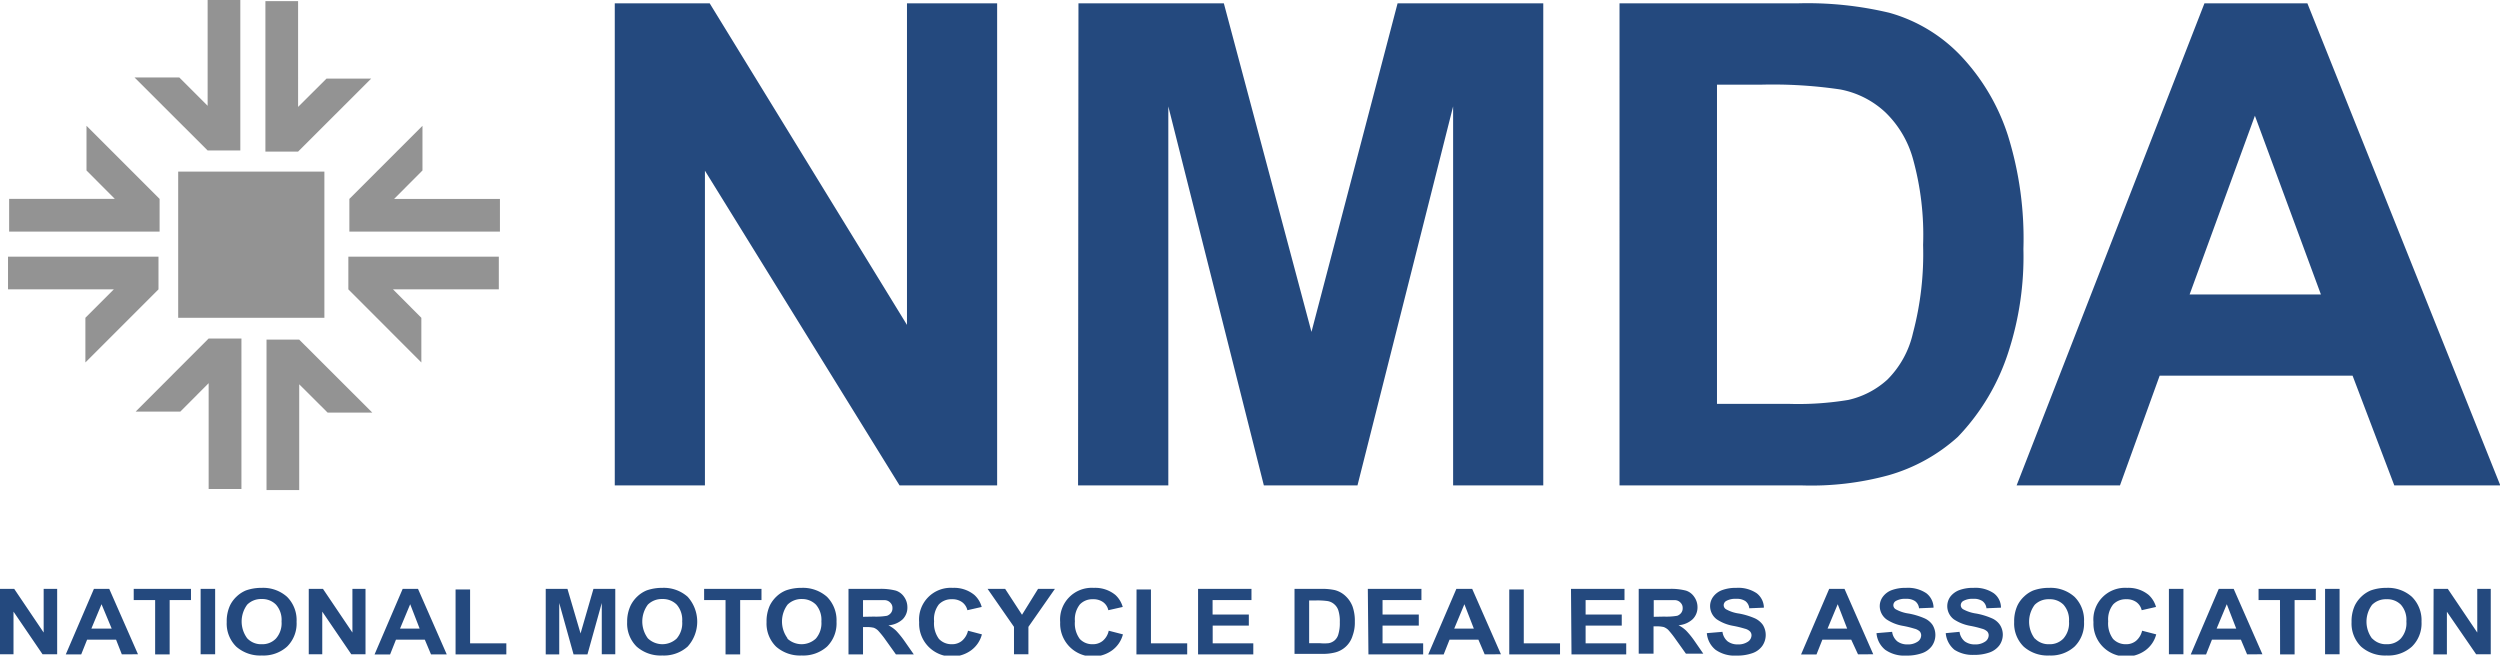
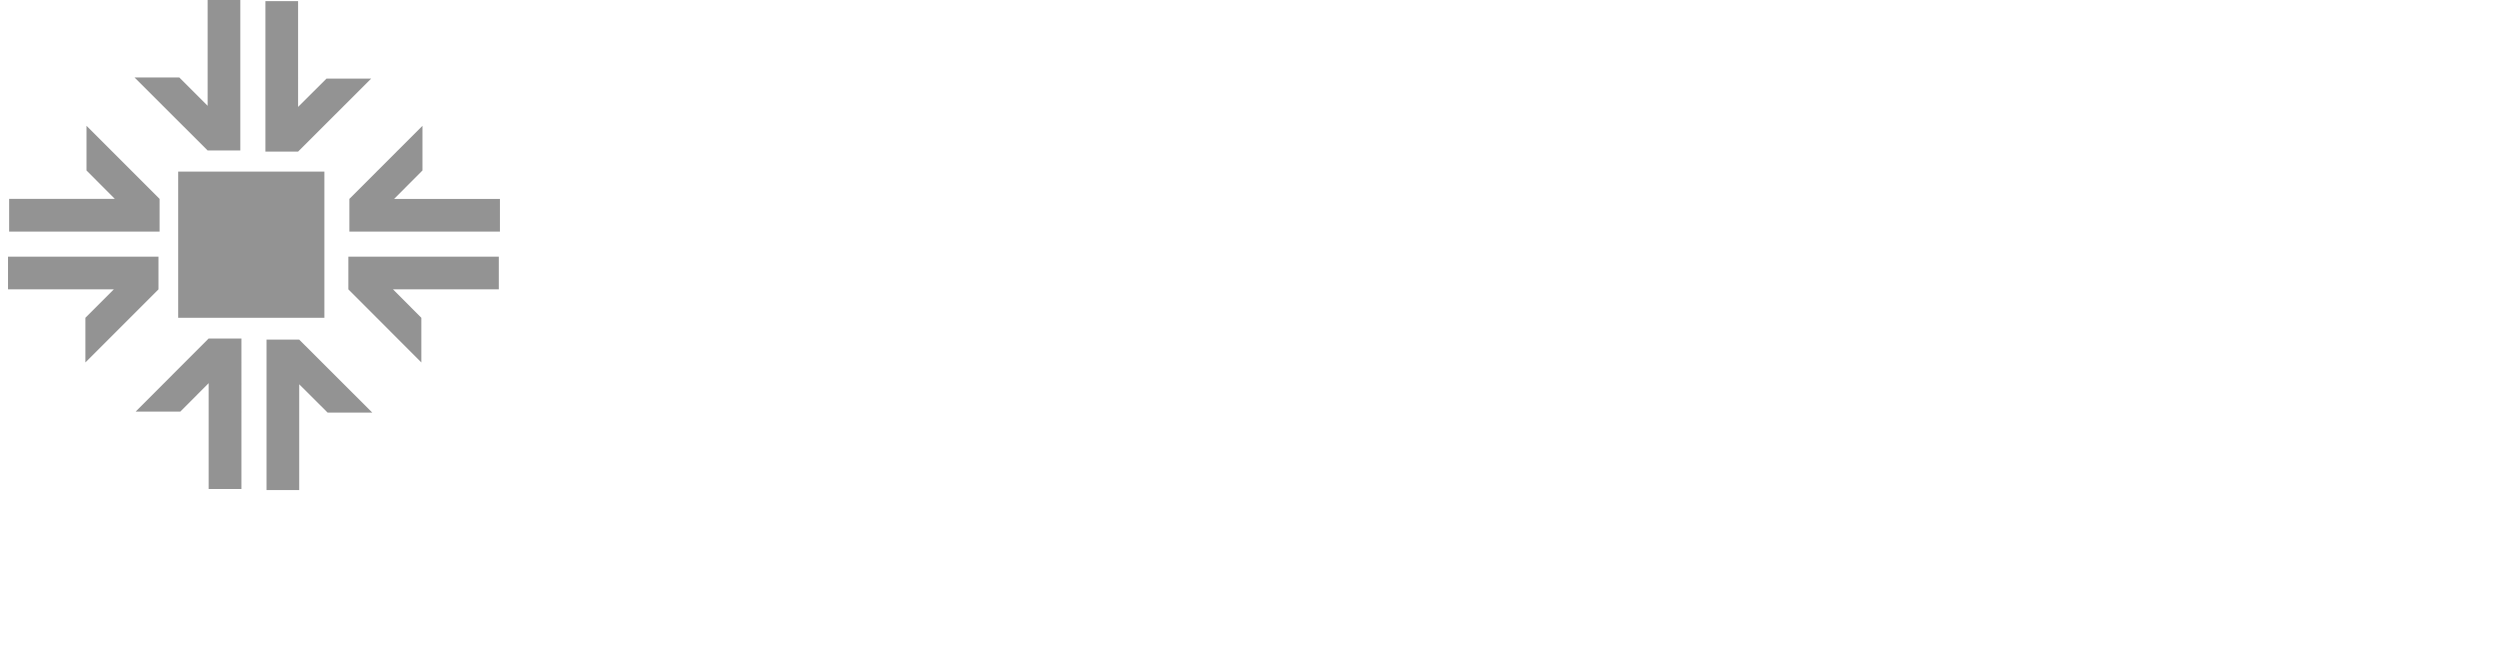
<svg xmlns="http://www.w3.org/2000/svg" viewBox="0 0 246.23 64.57">
  <g data-name="Layer 2">
    <g data-name="Layer 1">
      <path fill="#939393" d="M.79 28.5v-3.22h14.82v3.22l-7.2 7.2v-4.4l2.8-2.8H.79zm.11-8.91v3.22h14.82v-3.22l-7.2-7.2v4.4l2.79 2.8H.9zm28.57 28.68h-3.22V33.45h3.22l7.2 7.19h-4.4l-2.8-2.79v10.42zm-8.92-.11h3.23V33.34h-3.23l-7.19 7.2h4.4l2.79-2.8v10.42zm28.69-28.57v3.22H34.41v-3.22l7.2-7.2v4.4l-2.79 2.8h10.42zm-.11 8.91v-3.22H34.31v3.22l7.19 7.2v-4.4l-2.79-2.8h10.42zM20.45 0h3.22v14.82h-3.22l-7.2-7.19h4.41l2.79 2.79V0zm8.91.11h-3.22v14.82h3.22l7.2-7.19h-4.4l-2.8 2.79V.11zM17.55 16.9h14.4v14.4h-14.4z" />
-       <path d="M0 58h1.4l2.9 4.3V58h1.33v6.44H4.19l-2.86-4.2v4.2H0zm12 6.45L11.43 63H8.58L8 64.45H6.48L9.25 58h1.51l2.83 6.44zm-2-4.94l-1 2.4h2zm5.28-.41h-2.11V58h5.64v1.1h-2.1v5.35h-1.43zm4.48-1.1h1.43v6.44h-1.43zm2.9 1.62a3 3 0 0 1 .66-.88 3 3 0 0 1 .91-.59 4.52 4.52 0 0 1 1.54-.25 3.53 3.53 0 0 1 2.5.88 3.23 3.23 0 0 1 .94 2.46 3.19 3.19 0 0 1-.93 2.44 3.46 3.46 0 0 1-2.49.88 3.56 3.56 0 0 1-2.52-.87 3.19 3.19 0 0 1-.94-2.42 3.7 3.7 0 0 1 .33-1.65zm1.71 3.27a1.86 1.86 0 0 0 1.41.56 1.84 1.84 0 0 0 1.4-.56 2.28 2.28 0 0 0 .55-1.68 2.25 2.25 0 0 0-.54-1.65 1.88 1.88 0 0 0-1.41-.56 1.92 1.92 0 0 0-1.43.55 2.78 2.78 0 0 0 0 3.32zM30.41 58h1.4l2.9 4.3V58H36v6.44h-1.4l-2.86-4.2v4.2h-1.33zm12.04 6.45L41.84 63H39l-.58 1.46h-1.53L39.66 58h1.51L44 64.45zm-2.05-4.94l-1 2.4h1.93zm4.47-1.45h1.43v5.3h3.57v1.09h-5zm8.88-.06h2.14l1.29 4.39L58.45 58h2.15v6.44h-1.33v-5.05l-1.41 5.06h-1.37l-1.41-5.06v5.06h-1.33zm8.37 1.62a3.13 3.13 0 0 1 .66-.88 3 3 0 0 1 .91-.59 4.56 4.56 0 0 1 1.54-.25 3.53 3.53 0 0 1 2.5.88 3.66 3.66 0 0 1 0 4.9 3.5 3.5 0 0 1-2.5.88 3.56 3.56 0 0 1-2.52-.87 3.19 3.19 0 0 1-.94-2.42 3.7 3.7 0 0 1 .35-1.65zm1.71 3.27a2.06 2.06 0 0 0 2.82 0 2.32 2.32 0 0 0 .54-1.68 2.29 2.29 0 0 0-.53-1.65 1.91 1.91 0 0 0-1.42-.56 1.94 1.94 0 0 0-1.43.55 2.78 2.78 0 0 0 0 3.32zm7.63-3.79h-2.11V58H75v1.1h-2.1v5.35h-1.44zm4.37.52a3.13 3.13 0 0 1 .66-.88 2.94 2.94 0 0 1 .92-.59 4.46 4.46 0 0 1 1.53-.25 3.57 3.57 0 0 1 2.51.88 3.27 3.27 0 0 1 .94 2.46 3.22 3.22 0 0 1-.93 2.44 3.5 3.5 0 0 1-2.5.88 3.56 3.56 0 0 1-2.52-.87 3.19 3.19 0 0 1-.94-2.42 3.7 3.7 0 0 1 .33-1.65zm1.71 3.27a2.06 2.06 0 0 0 2.82 0 2.32 2.32 0 0 0 .54-1.68 2.29 2.29 0 0 0-.53-1.65A1.91 1.91 0 0 0 79 59a1.94 1.94 0 0 0-1.43.55 2.78 2.78 0 0 0 0 3.32zM83.57 58h3a5.88 5.88 0 0 1 1.66.17 1.59 1.59 0 0 1 .82.62 1.74 1.74 0 0 1 .32 1A1.63 1.63 0 0 1 88.9 61a2.33 2.33 0 0 1-1.4.59 3.08 3.08 0 0 1 .77.54 9.37 9.37 0 0 1 .81 1l.92 1.32h-1.76l-1-1.4a8.9 8.9 0 0 0-.76-.95 1.26 1.26 0 0 0-.42-.27 3 3 0 0 0-.72-.07H85v2.69h-1.43zm2.5 2.73a6.33 6.33 0 0 0 1.29-.08.85.85 0 0 0 .39-.28.73.73 0 0 0 .15-.48.7.7 0 0 0-.2-.52.79.79 0 0 0-.53-.26H85v1.64zm10.64 1.75a2.83 2.83 0 0 1-1.06 1.57 3.23 3.23 0 0 1-5.12-2.77 3.12 3.12 0 0 1 3.32-3.38 3.13 3.13 0 0 1 2.12.7 2.47 2.47 0 0 1 .72 1.18l-1.41.32a1.36 1.36 0 0 0-.53-.8 1.63 1.63 0 0 0-1-.28 1.69 1.69 0 0 0-1.28.51 2.37 2.37 0 0 0-.47 1.66 2.57 2.57 0 0 0 .48 1.74 1.69 1.69 0 0 0 1.26.52 1.51 1.51 0 0 0 1-.33 1.83 1.83 0 0 0 .6-1zm3.16-.74L97.27 58H99l1.66 2.55 1.58-2.55h1.66l-2.61 3.74v2.7h-1.42zm10.73.74a2.83 2.83 0 0 1-1.06 1.57 3.23 3.23 0 0 1-5.12-2.77 3.12 3.12 0 0 1 3.32-3.38 3.13 3.13 0 0 1 2.12.7 2.55 2.55 0 0 1 .72 1.18l-1.42.32a1.3 1.3 0 0 0-.52-.8 1.63 1.63 0 0 0-1-.28 1.69 1.69 0 0 0-1.28.51 2.37 2.37 0 0 0-.49 1.66 2.57 2.57 0 0 0 .48 1.74 1.67 1.67 0 0 0 1.26.52 1.51 1.51 0 0 0 1-.33 1.77 1.77 0 0 0 .59-1zm1.34-4.42h1.42v5.3h3.57v1.09h-5zM118 58h5.26v1.1h-3.83v1.43H123v1.09h-3.56v1.74h4v1.09H118zm12.11 0a5.84 5.84 0 0 1 1.36.12 2.42 2.42 0 0 1 1.07.6 2.75 2.75 0 0 1 .67 1 4.23 4.23 0 0 1 .23 1.52 3.71 3.71 0 0 1-.22 1.37 2.41 2.41 0 0 1-1.76 1.66 4.8 4.8 0 0 1-1.27.13h-2.69V58zm-1.17 5.35H130a4.47 4.47 0 0 0 .86 0 1.25 1.25 0 0 0 .58-.27 1.2 1.2 0 0 0 .38-.62 3.76 3.76 0 0 0 .14-1.18 3.48 3.48 0 0 0-.14-1.15 1.33 1.33 0 0 0-.41-.62 1.31 1.31 0 0 0-.66-.31 7.26 7.26 0 0 0-1.17-.06h-.64zm5.78-5.35H140v1.1h-3.83v1.43h3.57v1.09h-3.57v1.74h4v1.09h-5.39zm11.51 6.45l-.62-1.45h-2.84l-.58 1.46h-1.52l2.77-6.46H145l2.83 6.44zm-2-4.94l-1 2.4h1.93zm4.42-1.45h1.43v5.3h3.57v1.09h-5zm6.08-.06H160v1.1h-3.83v1.43h3.56v1.09h-3.56v1.74h4v1.09h-5.39zm6.67 0h3a5.84 5.84 0 0 1 1.65.17 1.55 1.55 0 0 1 .82.62 1.74 1.74 0 0 1 .32 1 1.63 1.63 0 0 1-.48 1.2 2.3 2.3 0 0 1-1.39.59 3.21 3.21 0 0 1 .76.54 8.29 8.29 0 0 1 .81 1l.87 1.26h-1.71l-1-1.4a9.31 9.31 0 0 0-.75-.95 1.41 1.41 0 0 0-.43-.27 3 3 0 0 0-.72-.07h-.29v2.69h-1.46zm2.5 2.73a6.33 6.33 0 0 0 1.29-.08.85.85 0 0 0 .39-.28.73.73 0 0 0 .15-.48.7.7 0 0 0-.2-.52.77.77 0 0 0-.53-.26h-2.12v1.64zm5.75 1.5a1.46 1.46 0 0 0 .51.94 1.63 1.63 0 0 0 1 .3 1.68 1.68 0 0 0 1-.27.78.78 0 0 0 .35-.62.56.56 0 0 0-.15-.39 1.08 1.08 0 0 0-.51-.27 10.57 10.57 0 0 0-1.15-.28 4.18 4.18 0 0 1-1.61-.64 1.64 1.64 0 0 1-.66-1.3 1.55 1.55 0 0 1 .31-.93 1.92 1.92 0 0 1 .88-.65 3.88 3.88 0 0 1 1.4-.22 3.24 3.24 0 0 1 2 .53 1.83 1.83 0 0 1 .71 1.42l-1.44.06a1 1 0 0 0-.39-.71 1.51 1.51 0 0 0-.9-.22 1.83 1.83 0 0 0-1 .22.49.49 0 0 0-.23.41.47.47 0 0 0 .22.39 3.58 3.58 0 0 0 1.3.43 7.12 7.12 0 0 1 1.55.47 2 2 0 0 1 .79.65 1.89 1.89 0 0 1-.06 2.07 2 2 0 0 1-1 .72 4.44 4.44 0 0 1-1.53.23 3.25 3.25 0 0 1-2.07-.57 2.34 2.34 0 0 1-.86-1.64zM183 64.45l-.67-1.45h-2.84l-.58 1.46h-1.52l2.77-6.46h1.51l2.83 6.44zm-2-4.94l-1 2.4h1.93zm5.36 2.72a1.46 1.46 0 0 0 .51.94 1.63 1.63 0 0 0 1 .3 1.68 1.68 0 0 0 1-.27.75.75 0 0 0 .35-.62.6.6 0 0 0-.14-.39 1.19 1.19 0 0 0-.52-.27 10 10 0 0 0-1.15-.28 4.18 4.18 0 0 1-1.61-.64 1.64 1.64 0 0 1-.66-1.3 1.55 1.55 0 0 1 .31-.93 1.92 1.92 0 0 1 .88-.65 3.88 3.88 0 0 1 1.4-.22 3.24 3.24 0 0 1 2 .53 1.83 1.83 0 0 1 .71 1.42l-1.43.06a1 1 0 0 0-.4-.71 1.51 1.51 0 0 0-.9-.22 1.83 1.83 0 0 0-1 .22.49.49 0 0 0-.23.41.47.47 0 0 0 .22.39 3.66 3.66 0 0 0 1.3.43 7.12 7.12 0 0 1 1.55.47 1.89 1.89 0 0 1 .79.65 1.89 1.89 0 0 1-.06 2.07 2 2 0 0 1-1 .72 4.44 4.44 0 0 1-1.53.23 3.27 3.27 0 0 1-2.07-.57 2.34 2.34 0 0 1-.86-1.64zm6.64 0a1.46 1.46 0 0 0 .51.94 1.65 1.65 0 0 0 1 .3 1.68 1.68 0 0 0 1-.27.76.76 0 0 0 .36-.62.56.56 0 0 0-.15-.39 1.19 1.19 0 0 0-.52-.27 10 10 0 0 0-1.15-.28 4.25 4.25 0 0 1-1.61-.64 1.63 1.63 0 0 1-.65-1.3 1.61 1.61 0 0 1 .3-.93 2 2 0 0 1 .89-.65 3.83 3.83 0 0 1 1.39-.22 3.22 3.22 0 0 1 2 .53 1.77 1.77 0 0 1 .71 1.42l-1.43.06a1 1 0 0 0-.4-.71 1.49 1.49 0 0 0-.9-.22 1.83 1.83 0 0 0-1 .22.49.49 0 0 0-.23.41.47.47 0 0 0 .22.39 3.74 3.74 0 0 0 1.31.43 7 7 0 0 1 1.54.47 1.83 1.83 0 0 1 .79.65 1.78 1.78 0 0 1 .28 1 1.83 1.83 0 0 1-.33 1 2.06 2.06 0 0 1-1 .72 4.44 4.44 0 0 1-1.53.23 3.29 3.29 0 0 1-1.9-.5 2.38 2.38 0 0 1-.86-1.64zm5.71-2.61a3 3 0 0 1 .66-.88 2.9 2.9 0 0 1 .91-.59 4.52 4.52 0 0 1 1.54-.25 3.53 3.53 0 0 1 2.5.88 3.23 3.23 0 0 1 .94 2.46 3.19 3.19 0 0 1-.93 2.44 3.46 3.46 0 0 1-2.49.88 3.54 3.54 0 0 1-2.52-.87 3.19 3.19 0 0 1-.94-2.42 3.7 3.7 0 0 1 .33-1.65zm1.71 3.27a1.86 1.86 0 0 0 1.41.56 1.84 1.84 0 0 0 1.4-.56 2.28 2.28 0 0 0 .55-1.68 2.25 2.25 0 0 0-.54-1.65 1.88 1.88 0 0 0-1.41-.54 1.92 1.92 0 0 0-1.43.55 2.78 2.78 0 0 0 0 3.32zm11.95-.41a2.83 2.83 0 0 1-1.06 1.57 3.23 3.23 0 0 1-5.12-2.77 3.12 3.12 0 0 1 3.32-3.38 3.13 3.13 0 0 1 2.12.7 2.55 2.55 0 0 1 .72 1.18l-1.41.32a1.36 1.36 0 0 0-.53-.8 1.63 1.63 0 0 0-1-.28 1.71 1.71 0 0 0-1.28.51 2.37 2.37 0 0 0-.49 1.66 2.57 2.57 0 0 0 .48 1.74 1.69 1.69 0 0 0 1.26.52 1.51 1.51 0 0 0 1-.33 1.83 1.83 0 0 0 .6-1zm1.25-4.48h1.43v6.44h-1.43zm7.7 6.45l-.61-1.45h-2.85l-.58 1.46h-1.51l2.76-6.46H220l2.83 6.44zm-2-4.94l-1 2.4h1.93zm5.24-.41h-2.11V58h5.64v1.1H226v5.35h-1.43zM229 58h1.43v6.44H229zm2.94 1.62a3.13 3.13 0 0 1 .66-.88 3 3 0 0 1 .91-.59 4.52 4.52 0 0 1 1.54-.25 3.53 3.53 0 0 1 2.5.88 3.24 3.24 0 0 1 .95 2.46 3.19 3.19 0 0 1-.94 2.44 3.46 3.46 0 0 1-2.49.88 3.56 3.56 0 0 1-2.52-.87 3.19 3.19 0 0 1-.94-2.42 3.7 3.7 0 0 1 .33-1.65zm1.71 3.27a1.86 1.86 0 0 0 1.41.56 1.84 1.84 0 0 0 1.4-.56 2.28 2.28 0 0 0 .55-1.68 2.25 2.25 0 0 0-.54-1.65 1.88 1.88 0 0 0-1.41-.54 1.92 1.92 0 0 0-1.43.55 2.78 2.78 0 0 0 0 3.32zm6.04-4.89h1.4l2.9 4.3V58h1.33v6.44h-1.44L241 60.25v4.2h-1.33zM60.55.33h9.35L89.33 32V.33h8.88v47.48H88.6l-19.17-31v31h-8.88zm45.67 0h14.32l8.63 32.36L137.65.33H152v47.48h-8.88V10.48l-9.42 37.33h-9.22l-9.41-37.33v37.33h-8.89zm70.78 0a34.79 34.79 0 0 1 9.09.93 15.45 15.45 0 0 1 7.16 4.37 20.6 20.6 0 0 1 4.51 7.7 34.12 34.12 0 0 1 1.53 11.2 30.31 30.31 0 0 1-1.46 10.08 21.62 21.62 0 0 1-5 8.42 17.21 17.21 0 0 1-6.83 3.78 28.83 28.83 0 0 1-8.49 1h-18V.33zm-7.89 39.45h7.17a30 30 0 0 0 5.76-.39 8.46 8.46 0 0 0 3.85-2 9.39 9.39 0 0 0 2.52-4.58 30.37 30.37 0 0 0 1-8.68 28 28 0 0 0-1-8.49 10.13 10.13 0 0 0-2.72-4.58 8.94 8.94 0 0 0-4.44-2.25 45.47 45.47 0 0 0-7.83-.47h-4.31zm66.71 8.03L231.71 37h-19l-3.91 10.81h-10.18L217.12.33h10.14l19 47.48zM222.09 11.4L215.66 29h12.93z" fill="#24497e" />
    </g>
  </g>
</svg>